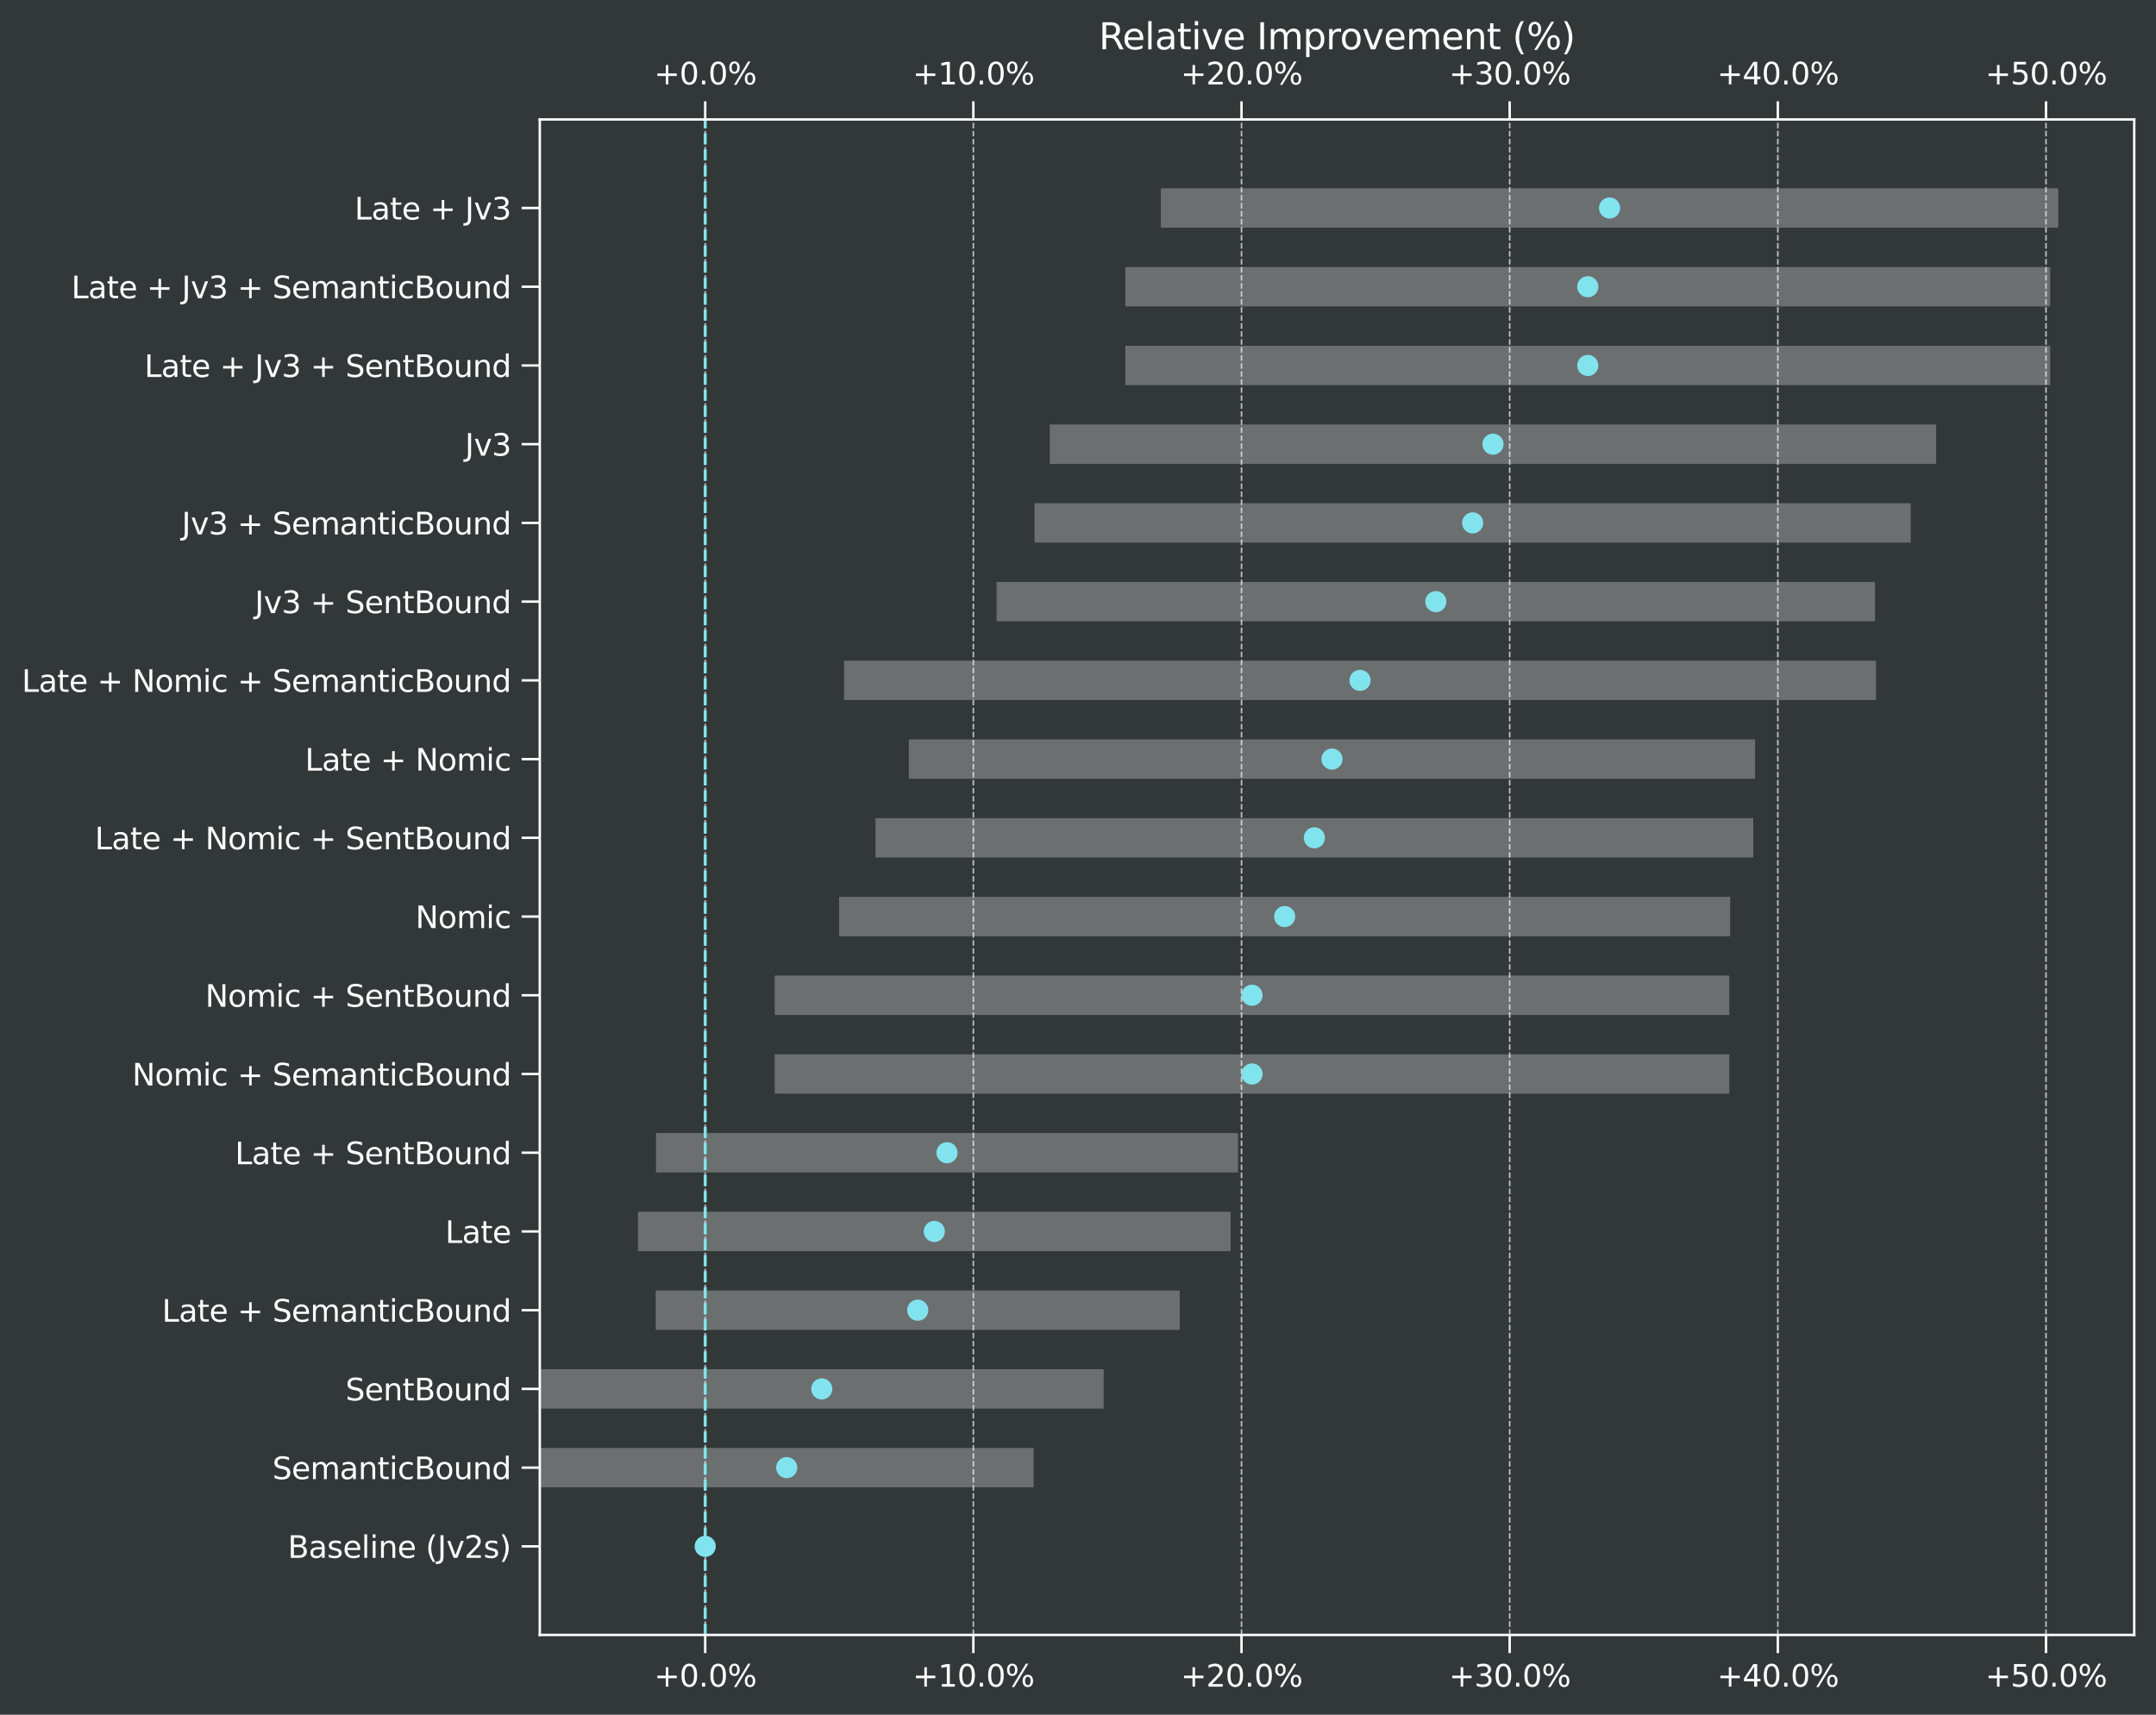
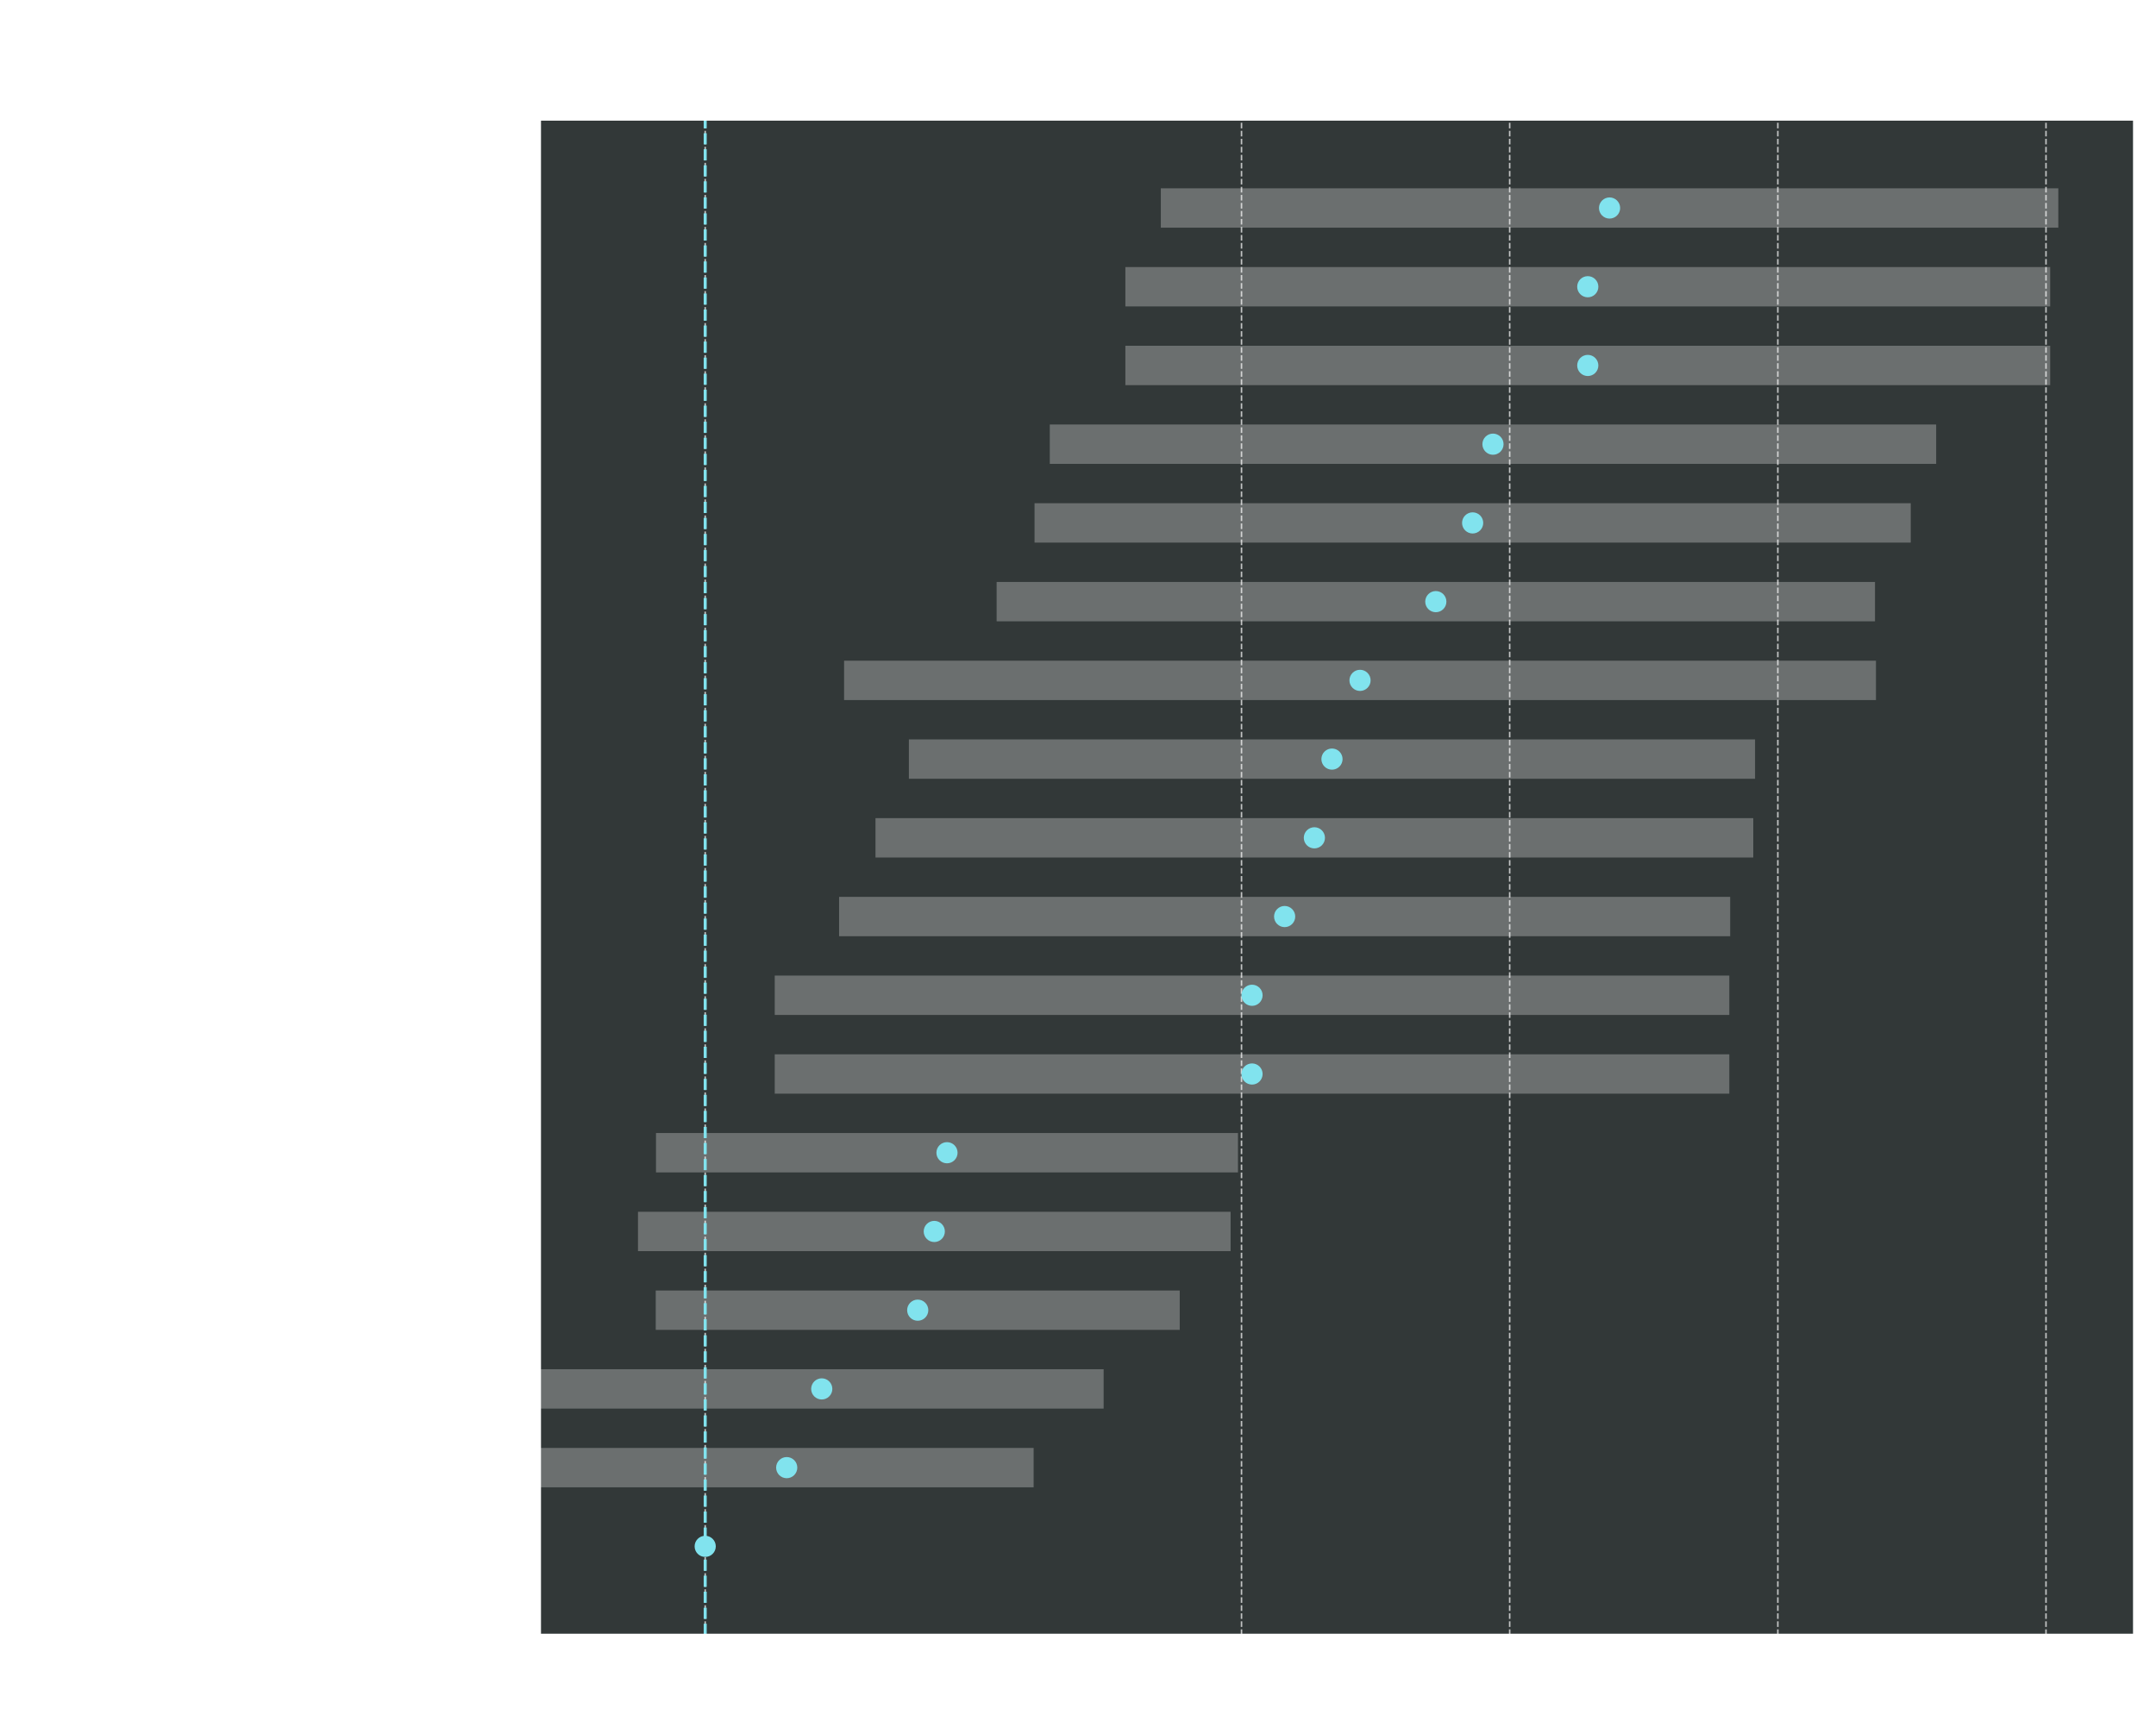
<svg xmlns="http://www.w3.org/2000/svg" xmlns:xlink="http://www.w3.org/1999/xlink" width="712.84pt" height="567.034pt" viewBox="0 0 712.84 567.034" version="1.1">
  <defs>
    <style type="text/css">*{stroke-linejoin: round; stroke-linecap: butt}</style>
  </defs>
  <g id="figure_1">
    <g id="patch_1">
-       <path d="M 0 567.034  L 712.84 567.034  L 712.84 0  L 0 0  z " style="fill: #323838" />
-     </g>
+       </g>
    <g id="axes_1">
      <g id="patch_2">
        <path d="M 178.47 540.656  L 705.64 540.656  L 705.64 39.496  L 178.47 39.496  z " style="fill: #323838" />
      </g>
      <g id="patch_3">
        <path d="M 233.16 517.876  L 233.16 517.876  L 233.16 504.859  L 233.16 504.859  z " clip-path="url(#pd49caec60b)" style="fill: #929595; opacity: 0.6" />
      </g>
      <g id="patch_4">
        <path d="M 178.47 491.842  L 341.751 491.842  L 341.751 478.825  L 178.47 478.825  z " clip-path="url(#pd49caec60b)" style="fill: #929595; opacity: 0.6" />
      </g>
      <g id="patch_5">
        <path d="M 178.495 465.808  L 364.896 465.808  L 364.896 452.791  L 178.495 452.791  z " clip-path="url(#pd49caec60b)" style="fill: #929595; opacity: 0.6" />
      </g>
      <g id="patch_6">
        <path d="M 216.808 439.773  L 390.052 439.773  L 390.052 426.756  L 216.808 426.756  z " clip-path="url(#pd49caec60b)" style="fill: #929595; opacity: 0.6" />
      </g>
      <g id="patch_7">
        <path d="M 210.936 413.739  L 406.868 413.739  L 406.868 400.722  L 210.936 400.722  z " clip-path="url(#pd49caec60b)" style="fill: #929595; opacity: 0.6" />
      </g>
      <g id="patch_8">
        <path d="M 216.893 387.705  L 409.313 387.705  L 409.313 374.688  L 216.893 374.688  z " clip-path="url(#pd49caec60b)" style="fill: #929595; opacity: 0.6" />
      </g>
      <g id="patch_9">
        <path d="M 256.151 361.671  L 571.764 361.671  L 571.764 348.653  L 256.151 348.653  z " clip-path="url(#pd49caec60b)" style="fill: #929595; opacity: 0.6" />
      </g>
      <g id="patch_10">
        <path d="M 256.151 335.636  L 571.764 335.636  L 571.764 322.619  L 256.151 322.619  z " clip-path="url(#pd49caec60b)" style="fill: #929595; opacity: 0.6" />
      </g>
      <g id="patch_11">
        <path d="M 277.435 309.602  L 572.05 309.602  L 572.05 296.585  L 277.435 296.585  z " clip-path="url(#pd49caec60b)" style="fill: #929595; opacity: 0.6" />
      </g>
      <g id="patch_12">
        <path d="M 289.462 283.568  L 579.687 283.568  L 579.687 270.551  L 289.462 270.551  z " clip-path="url(#pd49caec60b)" style="fill: #929595; opacity: 0.6" />
      </g>
      <g id="patch_13">
        <path d="M 300.509 257.533  L 580.276 257.533  L 580.276 244.516  L 300.509 244.516  z " clip-path="url(#pd49caec60b)" style="fill: #929595; opacity: 0.6" />
      </g>
      <g id="patch_14">
        <path d="M 279.082 231.499  L 620.25 231.499  L 620.25 218.482  L 279.082 218.482  z " clip-path="url(#pd49caec60b)" style="fill: #929595; opacity: 0.6" />
      </g>
      <g id="patch_15">
        <path d="M 329.516 205.465  L 619.934 205.465  L 619.934 192.448  L 329.516 192.448  z " clip-path="url(#pd49caec60b)" style="fill: #929595; opacity: 0.6" />
      </g>
      <g id="patch_16">
        <path d="M 342.052 179.431  L 631.753 179.431  L 631.753 166.413  L 342.052 166.413  z " clip-path="url(#pd49caec60b)" style="fill: #929595; opacity: 0.6" />
      </g>
      <g id="patch_17">
        <path d="M 347.092 153.396  L 640.156 153.396  L 640.156 140.379  L 347.092 140.379  z " clip-path="url(#pd49caec60b)" style="fill: #929595; opacity: 0.6" />
      </g>
      <g id="patch_18">
        <path d="M 372.08 127.362  L 677.857 127.362  L 677.857 114.345  L 372.08 114.345  z " clip-path="url(#pd49caec60b)" style="fill: #929595; opacity: 0.6" />
      </g>
      <g id="patch_19">
        <path d="M 372.08 101.328  L 677.857 101.328  L 677.857 88.311  L 372.08 88.311  z " clip-path="url(#pd49caec60b)" style="fill: #929595; opacity: 0.6" />
      </g>
      <g id="patch_20">
        <path d="M 383.803 75.293  L 680.537 75.293  L 680.537 62.276  L 383.803 62.276  z " clip-path="url(#pd49caec60b)" style="fill: #929595; opacity: 0.6" />
      </g>
      <g id="matplotlib.axis_1">
        <g id="xtick_1">
          <g id="line2d_1">
            <path d="M 233.16 540.656  L 233.16 39.496  " clip-path="url(#pd49caec60b)" style="fill: none; stroke-dasharray: 1.85,0.8; stroke-dashoffset: 0; stroke: #ffffff; stroke-opacity: 0.7; stroke-width: 0.5" />
          </g>
          <g id="line2d_2">
            <defs>
              <path id="me5535980c8" d="M 0 0  L 0 6  " style="stroke: #ffffff; stroke-width: 0.8" />
            </defs>
            <g>
              <use xlink:href="#me5535980c8" x="233.16" y="540.656" style="fill: #ffffff; stroke: #ffffff; stroke-width: 0.8" />
            </g>
          </g>
          <g id="line2d_3">
            <defs>
              <path id="m19ddff3cd5" d="M 0 0  L 0 -6  " style="stroke: #ffffff; stroke-width: 0.8" />
            </defs>
            <g>
              <use xlink:href="#m19ddff3cd5" x="233.16" y="39.496" style="fill: #ffffff; stroke: #ffffff; stroke-width: 0.8" />
            </g>
          </g>
          <g id="text_1">
            <g style="fill: #ffffff" transform="translate(216.268 557.755) scale(0.1 -0.1)">
              <defs>
                <path id="DejaVuSans-2b" d="M 2944 4013  L 2944 2272  L 4684 2272  L 4684 1741  L 2944 1741  L 2944 0  L 2419 0  L 2419 1741  L 678 1741  L 678 2272  L 2419 2272  L 2419 4013  L 2944 4013  z " transform="scale(0.016)" />
                <path id="DejaVuSans-30" d="M 2034 4250  Q 1547 4250 1301 3770  Q 1056 3291 1056 2328  Q 1056 1369 1301 889  Q 1547 409 2034 409  Q 2525 409 2770 889  Q 3016 1369 3016 2328  Q 3016 3291 2770 3770  Q 2525 4250 2034 4250  z M 2034 4750  Q 2819 4750 3233 4129  Q 3647 3509 3647 2328  Q 3647 1150 3233 529  Q 2819 -91 2034 -91  Q 1250 -91 836 529  Q 422 1150 422 2328  Q 422 3509 836 4129  Q 1250 4750 2034 4750  z " transform="scale(0.016)" />
                <path id="DejaVuSans-2e" d="M 684 794  L 1344 794  L 1344 0  L 684 0  L 684 794  z " transform="scale(0.016)" />
                <path id="DejaVuSans-25" d="M 4653 2053  Q 4381 2053 4226 1822  Q 4072 1591 4072 1178  Q 4072 772 4226 539  Q 4381 306 4653 306  Q 4919 306 5073 539  Q 5228 772 5228 1178  Q 5228 1588 5073 1820  Q 4919 2053 4653 2053  z M 4653 2450  Q 5147 2450 5437 2106  Q 5728 1763 5728 1178  Q 5728 594 5436 251  Q 5144 -91 4653 -91  Q 4153 -91 3862 251  Q 3572 594 3572 1178  Q 3572 1766 3864 2108  Q 4156 2450 4653 2450  z M 1428 4353  Q 1159 4353 1004 4120  Q 850 3888 850 3481  Q 850 3069 1003 2837  Q 1156 2606 1428 2606  Q 1700 2606 1854 2837  Q 2009 3069 2009 3481  Q 2009 3884 1853 4118  Q 1697 4353 1428 4353  z M 4250 4750  L 4750 4750  L 1831 -91  L 1331 -91  L 4250 4750  z M 1428 4750  Q 1922 4750 2215 4408  Q 2509 4066 2509 3481  Q 2509 2891 2217 2550  Q 1925 2209 1428 2209  Q 931 2209 642 2551  Q 353 2894 353 3481  Q 353 4063 643 4406  Q 934 4750 1428 4750  z " transform="scale(0.016)" />
              </defs>
              <use xlink:href="#DejaVuSans-2b" />
              <use xlink:href="#DejaVuSans-30" x="83.789" />
              <use xlink:href="#DejaVuSans-2e" x="147.412" />
              <use xlink:href="#DejaVuSans-30" x="179.199" />
              <use xlink:href="#DejaVuSans-25" x="242.822" />
            </g>
          </g>
          <g id="text_2">
            <g style="fill: #ffffff" transform="translate(216.268 27.917) scale(0.1 -0.1)">
              <use xlink:href="#DejaVuSans-2b" />
              <use xlink:href="#DejaVuSans-30" x="83.789" />
              <use xlink:href="#DejaVuSans-2e" x="147.412" />
              <use xlink:href="#DejaVuSans-30" x="179.199" />
              <use xlink:href="#DejaVuSans-25" x="242.822" />
            </g>
          </g>
        </g>
        <g id="xtick_2">
          <g id="line2d_4">
-             <path d="M 321.822 540.656  L 321.822 39.496  " clip-path="url(#pd49caec60b)" style="fill: none; stroke-dasharray: 1.85,0.8; stroke-dashoffset: 0; stroke: #ffffff; stroke-opacity: 0.7; stroke-width: 0.5" />
-           </g>
+             </g>
          <g id="line2d_5">
            <g>
              <use xlink:href="#me5535980c8" x="321.822" y="540.656" style="fill: #ffffff; stroke: #ffffff; stroke-width: 0.8" />
            </g>
          </g>
          <g id="line2d_6">
            <g>
              <use xlink:href="#m19ddff3cd5" x="321.822" y="39.496" style="fill: #ffffff; stroke: #ffffff; stroke-width: 0.8" />
            </g>
          </g>
          <g id="text_3">
            <g style="fill: #ffffff" transform="translate(301.749 557.755) scale(0.1 -0.1)">
              <defs>
                <path id="DejaVuSans-31" d="M 794 531  L 1825 531  L 1825 4091  L 703 3866  L 703 4441  L 1819 4666  L 2450 4666  L 2450 531  L 3481 531  L 3481 0  L 794 0  L 794 531  z " transform="scale(0.016)" />
              </defs>
              <use xlink:href="#DejaVuSans-2b" />
              <use xlink:href="#DejaVuSans-31" x="83.789" />
              <use xlink:href="#DejaVuSans-30" x="147.412" />
              <use xlink:href="#DejaVuSans-2e" x="211.035" />
              <use xlink:href="#DejaVuSans-30" x="242.822" />
              <use xlink:href="#DejaVuSans-25" x="306.445" />
            </g>
          </g>
          <g id="text_4">
            <g style="fill: #ffffff" transform="translate(301.749 27.917) scale(0.1 -0.1)">
              <use xlink:href="#DejaVuSans-2b" />
              <use xlink:href="#DejaVuSans-31" x="83.789" />
              <use xlink:href="#DejaVuSans-30" x="147.412" />
              <use xlink:href="#DejaVuSans-2e" x="211.035" />
              <use xlink:href="#DejaVuSans-30" x="242.822" />
              <use xlink:href="#DejaVuSans-25" x="306.445" />
            </g>
          </g>
        </g>
        <g id="xtick_3">
          <g id="line2d_7">
            <path d="M 410.484 540.656  L 410.484 39.496  " clip-path="url(#pd49caec60b)" style="fill: none; stroke-dasharray: 1.85,0.8; stroke-dashoffset: 0; stroke: #ffffff; stroke-opacity: 0.7; stroke-width: 0.5" />
          </g>
          <g id="line2d_8">
            <g>
              <use xlink:href="#me5535980c8" x="410.484" y="540.656" style="fill: #ffffff; stroke: #ffffff; stroke-width: 0.8" />
            </g>
          </g>
          <g id="line2d_9">
            <g>
              <use xlink:href="#m19ddff3cd5" x="410.484" y="39.496" style="fill: #ffffff; stroke: #ffffff; stroke-width: 0.8" />
            </g>
          </g>
          <g id="text_5">
            <g style="fill: #ffffff" transform="translate(390.411 557.755) scale(0.1 -0.1)">
              <defs>
                <path id="DejaVuSans-32" d="M 1228 531  L 3431 531  L 3431 0  L 469 0  L 469 531  Q 828 903 1448 1529  Q 2069 2156 2228 2338  Q 2531 2678 2651 2914  Q 2772 3150 2772 3378  Q 2772 3750 2511 3984  Q 2250 4219 1831 4219  Q 1534 4219 1204 4116  Q 875 4013 500 3803  L 500 4441  Q 881 4594 1212 4672  Q 1544 4750 1819 4750  Q 2544 4750 2975 4387  Q 3406 4025 3406 3419  Q 3406 3131 3298 2873  Q 3191 2616 2906 2266  Q 2828 2175 2409 1742  Q 1991 1309 1228 531  z " transform="scale(0.016)" />
              </defs>
              <use xlink:href="#DejaVuSans-2b" />
              <use xlink:href="#DejaVuSans-32" x="83.789" />
              <use xlink:href="#DejaVuSans-30" x="147.412" />
              <use xlink:href="#DejaVuSans-2e" x="211.035" />
              <use xlink:href="#DejaVuSans-30" x="242.822" />
              <use xlink:href="#DejaVuSans-25" x="306.445" />
            </g>
          </g>
          <g id="text_6">
            <g style="fill: #ffffff" transform="translate(390.411 27.917) scale(0.1 -0.1)">
              <use xlink:href="#DejaVuSans-2b" />
              <use xlink:href="#DejaVuSans-32" x="83.789" />
              <use xlink:href="#DejaVuSans-30" x="147.412" />
              <use xlink:href="#DejaVuSans-2e" x="211.035" />
              <use xlink:href="#DejaVuSans-30" x="242.822" />
              <use xlink:href="#DejaVuSans-25" x="306.445" />
            </g>
          </g>
        </g>
        <g id="xtick_4">
          <g id="line2d_10">
            <path d="M 499.147 540.656  L 499.147 39.496  " clip-path="url(#pd49caec60b)" style="fill: none; stroke-dasharray: 1.85,0.8; stroke-dashoffset: 0; stroke: #ffffff; stroke-opacity: 0.7; stroke-width: 0.5" />
          </g>
          <g id="line2d_11">
            <g>
              <use xlink:href="#me5535980c8" x="499.147" y="540.656" style="fill: #ffffff; stroke: #ffffff; stroke-width: 0.8" />
            </g>
          </g>
          <g id="line2d_12">
            <g>
              <use xlink:href="#m19ddff3cd5" x="499.147" y="39.496" style="fill: #ffffff; stroke: #ffffff; stroke-width: 0.8" />
            </g>
          </g>
          <g id="text_7">
            <g style="fill: #ffffff" transform="translate(479.073 557.755) scale(0.1 -0.1)">
              <defs>
                <path id="DejaVuSans-33" d="M 2597 2516  Q 3050 2419 3304 2112  Q 3559 1806 3559 1356  Q 3559 666 3084 287  Q 2609 -91 1734 -91  Q 1441 -91 1130 -33  Q 819 25 488 141  L 488 750  Q 750 597 1062 519  Q 1375 441 1716 441  Q 2309 441 2620 675  Q 2931 909 2931 1356  Q 2931 1769 2642 2001  Q 2353 2234 1838 2234  L 1294 2234  L 1294 2753  L 1863 2753  Q 2328 2753 2575 2939  Q 2822 3125 2822 3475  Q 2822 3834 2567 4026  Q 2313 4219 1838 4219  Q 1578 4219 1281 4162  Q 984 4106 628 3988  L 628 4550  Q 988 4650 1302 4700  Q 1616 4750 1894 4750  Q 2613 4750 3031 4423  Q 3450 4097 3450 3541  Q 3450 3153 3228 2886  Q 3006 2619 2597 2516  z " transform="scale(0.016)" />
              </defs>
              <use xlink:href="#DejaVuSans-2b" />
              <use xlink:href="#DejaVuSans-33" x="83.789" />
              <use xlink:href="#DejaVuSans-30" x="147.412" />
              <use xlink:href="#DejaVuSans-2e" x="211.035" />
              <use xlink:href="#DejaVuSans-30" x="242.822" />
              <use xlink:href="#DejaVuSans-25" x="306.445" />
            </g>
          </g>
          <g id="text_8">
            <g style="fill: #ffffff" transform="translate(479.073 27.917) scale(0.1 -0.1)">
              <use xlink:href="#DejaVuSans-2b" />
              <use xlink:href="#DejaVuSans-33" x="83.789" />
              <use xlink:href="#DejaVuSans-30" x="147.412" />
              <use xlink:href="#DejaVuSans-2e" x="211.035" />
              <use xlink:href="#DejaVuSans-30" x="242.822" />
              <use xlink:href="#DejaVuSans-25" x="306.445" />
            </g>
          </g>
        </g>
        <g id="xtick_5">
          <g id="line2d_13">
            <path d="M 587.809 540.656  L 587.809 39.496  " clip-path="url(#pd49caec60b)" style="fill: none; stroke-dasharray: 1.85,0.8; stroke-dashoffset: 0; stroke: #ffffff; stroke-opacity: 0.7; stroke-width: 0.5" />
          </g>
          <g id="line2d_14">
            <g>
              <use xlink:href="#me5535980c8" x="587.809" y="540.656" style="fill: #ffffff; stroke: #ffffff; stroke-width: 0.8" />
            </g>
          </g>
          <g id="line2d_15">
            <g>
              <use xlink:href="#m19ddff3cd5" x="587.809" y="39.496" style="fill: #ffffff; stroke: #ffffff; stroke-width: 0.8" />
            </g>
          </g>
          <g id="text_9">
            <g style="fill: #ffffff" transform="translate(567.736 557.755) scale(0.1 -0.1)">
              <defs>
                <path id="DejaVuSans-34" d="M 2419 4116  L 825 1625  L 2419 1625  L 2419 4116  z M 2253 4666  L 3047 4666  L 3047 1625  L 3713 1625  L 3713 1100  L 3047 1100  L 3047 0  L 2419 0  L 2419 1100  L 313 1100  L 313 1709  L 2253 4666  z " transform="scale(0.016)" />
              </defs>
              <use xlink:href="#DejaVuSans-2b" />
              <use xlink:href="#DejaVuSans-34" x="83.789" />
              <use xlink:href="#DejaVuSans-30" x="147.412" />
              <use xlink:href="#DejaVuSans-2e" x="211.035" />
              <use xlink:href="#DejaVuSans-30" x="242.822" />
              <use xlink:href="#DejaVuSans-25" x="306.445" />
            </g>
          </g>
          <g id="text_10">
            <g style="fill: #ffffff" transform="translate(567.736 27.917) scale(0.1 -0.1)">
              <use xlink:href="#DejaVuSans-2b" />
              <use xlink:href="#DejaVuSans-34" x="83.789" />
              <use xlink:href="#DejaVuSans-30" x="147.412" />
              <use xlink:href="#DejaVuSans-2e" x="211.035" />
              <use xlink:href="#DejaVuSans-30" x="242.822" />
              <use xlink:href="#DejaVuSans-25" x="306.445" />
            </g>
          </g>
        </g>
        <g id="xtick_6">
          <g id="line2d_16">
            <path d="M 676.471 540.656  L 676.471 39.496  " clip-path="url(#pd49caec60b)" style="fill: none; stroke-dasharray: 1.85,0.8; stroke-dashoffset: 0; stroke: #ffffff; stroke-opacity: 0.7; stroke-width: 0.5" />
          </g>
          <g id="line2d_17">
            <g>
              <use xlink:href="#me5535980c8" x="676.471" y="540.656" style="fill: #ffffff; stroke: #ffffff; stroke-width: 0.8" />
            </g>
          </g>
          <g id="line2d_18">
            <g>
              <use xlink:href="#m19ddff3cd5" x="676.471" y="39.496" style="fill: #ffffff; stroke: #ffffff; stroke-width: 0.8" />
            </g>
          </g>
          <g id="text_11">
            <g style="fill: #ffffff" transform="translate(656.398 557.755) scale(0.1 -0.1)">
              <defs>
                <path id="DejaVuSans-35" d="M 691 4666  L 3169 4666  L 3169 4134  L 1269 4134  L 1269 2991  Q 1406 3038 1543 3061  Q 1681 3084 1819 3084  Q 2600 3084 3056 2656  Q 3513 2228 3513 1497  Q 3513 744 3044 326  Q 2575 -91 1722 -91  Q 1428 -91 1123 -41  Q 819 9 494 109  L 494 744  Q 775 591 1075 516  Q 1375 441 1709 441  Q 2250 441 2565 725  Q 2881 1009 2881 1497  Q 2881 1984 2565 2268  Q 2250 2553 1709 2553  Q 1456 2553 1204 2497  Q 953 2441 691 2322  L 691 4666  z " transform="scale(0.016)" />
              </defs>
              <use xlink:href="#DejaVuSans-2b" />
              <use xlink:href="#DejaVuSans-35" x="83.789" />
              <use xlink:href="#DejaVuSans-30" x="147.412" />
              <use xlink:href="#DejaVuSans-2e" x="211.035" />
              <use xlink:href="#DejaVuSans-30" x="242.822" />
              <use xlink:href="#DejaVuSans-25" x="306.445" />
            </g>
          </g>
          <g id="text_12">
            <g style="fill: #ffffff" transform="translate(656.398 27.917) scale(0.1 -0.1)">
              <use xlink:href="#DejaVuSans-2b" />
              <use xlink:href="#DejaVuSans-35" x="83.789" />
              <use xlink:href="#DejaVuSans-30" x="147.412" />
              <use xlink:href="#DejaVuSans-2e" x="211.035" />
              <use xlink:href="#DejaVuSans-30" x="242.822" />
              <use xlink:href="#DejaVuSans-25" x="306.445" />
            </g>
          </g>
        </g>
        <g id="text_13">
          <g style="fill: #ffffff" transform="translate(363.302 16.318) scale(0.12 -0.12)">
            <defs>
              <path id="DejaVuSans-52" d="M 2841 2188  Q 3044 2119 3236 1894  Q 3428 1669 3622 1275  L 4263 0  L 3584 0  L 2988 1197  Q 2756 1666 2539 1819  Q 2322 1972 1947 1972  L 1259 1972  L 1259 0  L 628 0  L 628 4666  L 2053 4666  Q 2853 4666 3247 4331  Q 3641 3997 3641 3322  Q 3641 2881 3436 2590  Q 3231 2300 2841 2188  z M 1259 4147  L 1259 2491  L 2053 2491  Q 2509 2491 2742 2702  Q 2975 2913 2975 3322  Q 2975 3731 2742 3939  Q 2509 4147 2053 4147  L 1259 4147  z " transform="scale(0.016)" />
              <path id="DejaVuSans-65" d="M 3597 1894  L 3597 1613  L 953 1613  Q 991 1019 1311 708  Q 1631 397 2203 397  Q 2534 397 2845 478  Q 3156 559 3463 722  L 3463 178  Q 3153 47 2828 -22  Q 2503 -91 2169 -91  Q 1331 -91 842 396  Q 353 884 353 1716  Q 353 2575 817 3079  Q 1281 3584 2069 3584  Q 2775 3584 3186 3129  Q 3597 2675 3597 1894  z M 3022 2063  Q 3016 2534 2758 2815  Q 2500 3097 2075 3097  Q 1594 3097 1305 2825  Q 1016 2553 972 2059  L 3022 2063  z " transform="scale(0.016)" />
              <path id="DejaVuSans-6c" d="M 603 4863  L 1178 4863  L 1178 0  L 603 0  L 603 4863  z " transform="scale(0.016)" />
              <path id="DejaVuSans-61" d="M 2194 1759  Q 1497 1759 1228 1600  Q 959 1441 959 1056  Q 959 750 1161 570  Q 1363 391 1709 391  Q 2188 391 2477 730  Q 2766 1069 2766 1631  L 2766 1759  L 2194 1759  z M 3341 1997  L 3341 0  L 2766 0  L 2766 531  Q 2569 213 2275 61  Q 1981 -91 1556 -91  Q 1019 -91 701 211  Q 384 513 384 1019  Q 384 1609 779 1909  Q 1175 2209 1959 2209  L 2766 2209  L 2766 2266  Q 2766 2663 2505 2880  Q 2244 3097 1772 3097  Q 1472 3097 1187 3025  Q 903 2953 641 2809  L 641 3341  Q 956 3463 1253 3523  Q 1550 3584 1831 3584  Q 2591 3584 2966 3190  Q 3341 2797 3341 1997  z " transform="scale(0.016)" />
              <path id="DejaVuSans-74" d="M 1172 4494  L 1172 3500  L 2356 3500  L 2356 3053  L 1172 3053  L 1172 1153  Q 1172 725 1289 603  Q 1406 481 1766 481  L 2356 481  L 2356 0  L 1766 0  Q 1100 0 847 248  Q 594 497 594 1153  L 594 3053  L 172 3053  L 172 3500  L 594 3500  L 594 4494  L 1172 4494  z " transform="scale(0.016)" />
              <path id="DejaVuSans-69" d="M 603 3500  L 1178 3500  L 1178 0  L 603 0  L 603 3500  z M 603 4863  L 1178 4863  L 1178 4134  L 603 4134  L 603 4863  z " transform="scale(0.016)" />
              <path id="DejaVuSans-76" d="M 191 3500  L 800 3500  L 1894 563  L 2988 3500  L 3597 3500  L 2284 0  L 1503 0  L 191 3500  z " transform="scale(0.016)" />
              <path id="DejaVuSans-20" transform="scale(0.016)" />
              <path id="DejaVuSans-49" d="M 628 4666  L 1259 4666  L 1259 0  L 628 0  L 628 4666  z " transform="scale(0.016)" />
              <path id="DejaVuSans-6d" d="M 3328 2828  Q 3544 3216 3844 3400  Q 4144 3584 4550 3584  Q 5097 3584 5394 3201  Q 5691 2819 5691 2113  L 5691 0  L 5113 0  L 5113 2094  Q 5113 2597 4934 2840  Q 4756 3084 4391 3084  Q 3944 3084 3684 2787  Q 3425 2491 3425 1978  L 3425 0  L 2847 0  L 2847 2094  Q 2847 2600 2669 2842  Q 2491 3084 2119 3084  Q 1678 3084 1418 2786  Q 1159 2488 1159 1978  L 1159 0  L 581 0  L 581 3500  L 1159 3500  L 1159 2956  Q 1356 3278 1631 3431  Q 1906 3584 2284 3584  Q 2666 3584 2933 3390  Q 3200 3197 3328 2828  z " transform="scale(0.016)" />
              <path id="DejaVuSans-70" d="M 1159 525  L 1159 -1331  L 581 -1331  L 581 3500  L 1159 3500  L 1159 2969  Q 1341 3281 1617 3432  Q 1894 3584 2278 3584  Q 2916 3584 3314 3078  Q 3713 2572 3713 1747  Q 3713 922 3314 415  Q 2916 -91 2278 -91  Q 1894 -91 1617 61  Q 1341 213 1159 525  z M 3116 1747  Q 3116 2381 2855 2742  Q 2594 3103 2138 3103  Q 1681 3103 1420 2742  Q 1159 2381 1159 1747  Q 1159 1113 1420 752  Q 1681 391 2138 391  Q 2594 391 2855 752  Q 3116 1113 3116 1747  z " transform="scale(0.016)" />
              <path id="DejaVuSans-72" d="M 2631 2963  Q 2534 3019 2420 3045  Q 2306 3072 2169 3072  Q 1681 3072 1420 2755  Q 1159 2438 1159 1844  L 1159 0  L 581 0  L 581 3500  L 1159 3500  L 1159 2956  Q 1341 3275 1631 3429  Q 1922 3584 2338 3584  Q 2397 3584 2469 3576  Q 2541 3569 2628 3553  L 2631 2963  z " transform="scale(0.016)" />
              <path id="DejaVuSans-6f" d="M 1959 3097  Q 1497 3097 1228 2736  Q 959 2375 959 1747  Q 959 1119 1226 758  Q 1494 397 1959 397  Q 2419 397 2687 759  Q 2956 1122 2956 1747  Q 2956 2369 2687 2733  Q 2419 3097 1959 3097  z M 1959 3584  Q 2709 3584 3137 3096  Q 3566 2609 3566 1747  Q 3566 888 3137 398  Q 2709 -91 1959 -91  Q 1206 -91 779 398  Q 353 888 353 1747  Q 353 2609 779 3096  Q 1206 3584 1959 3584  z " transform="scale(0.016)" />
              <path id="DejaVuSans-6e" d="M 3513 2113  L 3513 0  L 2938 0  L 2938 2094  Q 2938 2591 2744 2837  Q 2550 3084 2163 3084  Q 1697 3084 1428 2787  Q 1159 2491 1159 1978  L 1159 0  L 581 0  L 581 3500  L 1159 3500  L 1159 2956  Q 1366 3272 1645 3428  Q 1925 3584 2291 3584  Q 2894 3584 3203 3211  Q 3513 2838 3513 2113  z " transform="scale(0.016)" />
              <path id="DejaVuSans-28" d="M 1984 4856  Q 1566 4138 1362 3434  Q 1159 2731 1159 2009  Q 1159 1288 1364 580  Q 1569 -128 1984 -844  L 1484 -844  Q 1016 -109 783 600  Q 550 1309 550 2009  Q 550 2706 781 3412  Q 1013 4119 1484 4856  L 1984 4856  z " transform="scale(0.016)" />
              <path id="DejaVuSans-29" d="M 513 4856  L 1013 4856  Q 1481 4119 1714 3412  Q 1947 2706 1947 2009  Q 1947 1309 1714 600  Q 1481 -109 1013 -844  L 513 -844  Q 928 -128 1133 580  Q 1338 1288 1338 2009  Q 1338 2731 1133 3434  Q 928 4138 513 4856  z " transform="scale(0.016)" />
            </defs>
            <use xlink:href="#DejaVuSans-52" />
            <use xlink:href="#DejaVuSans-65" x="64.982" />
            <use xlink:href="#DejaVuSans-6c" x="126.506" />
            <use xlink:href="#DejaVuSans-61" x="154.289" />
            <use xlink:href="#DejaVuSans-74" x="215.568" />
            <use xlink:href="#DejaVuSans-69" x="254.777" />
            <use xlink:href="#DejaVuSans-76" x="282.561" />
            <use xlink:href="#DejaVuSans-65" x="341.74" />
            <use xlink:href="#DejaVuSans-20" x="403.264" />
            <use xlink:href="#DejaVuSans-49" x="435.051" />
            <use xlink:href="#DejaVuSans-6d" x="464.543" />
            <use xlink:href="#DejaVuSans-70" x="561.955" />
            <use xlink:href="#DejaVuSans-72" x="625.432" />
            <use xlink:href="#DejaVuSans-6f" x="664.295" />
            <use xlink:href="#DejaVuSans-76" x="725.477" />
            <use xlink:href="#DejaVuSans-65" x="784.656" />
            <use xlink:href="#DejaVuSans-6d" x="846.18" />
            <use xlink:href="#DejaVuSans-65" x="943.592" />
            <use xlink:href="#DejaVuSans-6e" x="1005.115" />
            <use xlink:href="#DejaVuSans-74" x="1068.494" />
            <use xlink:href="#DejaVuSans-20" x="1107.703" />
            <use xlink:href="#DejaVuSans-28" x="1139.49" />
            <use xlink:href="#DejaVuSans-25" x="1178.504" />
            <use xlink:href="#DejaVuSans-29" x="1273.523" />
          </g>
        </g>
      </g>
      <g id="matplotlib.axis_2">
        <g id="ytick_1">
          <g id="line2d_19">
            <defs>
              <path id="mb97b150d4b" d="M 0 0  L -6 0  " style="stroke: #ffffff; stroke-width: 0.8" />
            </defs>
            <g>
              <use xlink:href="#mb97b150d4b" x="178.47" y="511.368" style="fill: #ffffff; stroke: #ffffff; stroke-width: 0.8" />
            </g>
          </g>
          <g id="text_14">
            <g style="fill: #ffffff" transform="translate(95.15 515.167) scale(0.1 -0.1)">
              <defs>
                <path id="DejaVuSans-42" d="M 1259 2228  L 1259 519  L 2272 519  Q 2781 519 3026 730  Q 3272 941 3272 1375  Q 3272 1813 3026 2020  Q 2781 2228 2272 2228  L 1259 2228  z M 1259 4147  L 1259 2741  L 2194 2741  Q 2656 2741 2882 2914  Q 3109 3088 3109 3444  Q 3109 3797 2882 3972  Q 2656 4147 2194 4147  L 1259 4147  z M 628 4666  L 2241 4666  Q 2963 4666 3353 4366  Q 3744 4066 3744 3513  Q 3744 3084 3544 2831  Q 3344 2578 2956 2516  Q 3422 2416 3680 2098  Q 3938 1781 3938 1306  Q 3938 681 3513 340  Q 3088 0 2303 0  L 628 0  L 628 4666  z " transform="scale(0.016)" />
                <path id="DejaVuSans-73" d="M 2834 3397  L 2834 2853  Q 2591 2978 2328 3040  Q 2066 3103 1784 3103  Q 1356 3103 1142 2972  Q 928 2841 928 2578  Q 928 2378 1081 2264  Q 1234 2150 1697 2047  L 1894 2003  Q 2506 1872 2764 1633  Q 3022 1394 3022 966  Q 3022 478 2636 193  Q 2250 -91 1575 -91  Q 1294 -91 989 -36  Q 684 19 347 128  L 347 722  Q 666 556 975 473  Q 1284 391 1588 391  Q 1994 391 2212 530  Q 2431 669 2431 922  Q 2431 1156 2273 1281  Q 2116 1406 1581 1522  L 1381 1569  Q 847 1681 609 1914  Q 372 2147 372 2553  Q 372 3047 722 3315  Q 1072 3584 1716 3584  Q 2034 3584 2315 3537  Q 2597 3491 2834 3397  z " transform="scale(0.016)" />
                <path id="DejaVuSans-4a" d="M 628 4666  L 1259 4666  L 1259 325  Q 1259 -519 939 -900  Q 619 -1281 -91 -1281  L -331 -1281  L -331 -750  L -134 -750  Q 284 -750 456 -515  Q 628 -281 628 325  L 628 4666  z " transform="scale(0.016)" />
              </defs>
              <use xlink:href="#DejaVuSans-42" />
              <use xlink:href="#DejaVuSans-61" x="68.604" />
              <use xlink:href="#DejaVuSans-73" x="129.883" />
              <use xlink:href="#DejaVuSans-65" x="181.982" />
              <use xlink:href="#DejaVuSans-6c" x="243.506" />
              <use xlink:href="#DejaVuSans-69" x="271.289" />
              <use xlink:href="#DejaVuSans-6e" x="299.072" />
              <use xlink:href="#DejaVuSans-65" x="362.451" />
              <use xlink:href="#DejaVuSans-20" x="423.975" />
              <use xlink:href="#DejaVuSans-28" x="455.762" />
              <use xlink:href="#DejaVuSans-4a" x="494.775" />
              <use xlink:href="#DejaVuSans-76" x="524.268" />
              <use xlink:href="#DejaVuSans-32" x="583.447" />
              <use xlink:href="#DejaVuSans-73" x="647.07" />
              <use xlink:href="#DejaVuSans-29" x="699.17" />
            </g>
          </g>
        </g>
        <g id="ytick_2">
          <g id="line2d_20">
            <g>
              <use xlink:href="#mb97b150d4b" x="178.47" y="485.333" style="fill: #ffffff; stroke: #ffffff; stroke-width: 0.8" />
            </g>
          </g>
          <g id="text_15">
            <g style="fill: #ffffff" transform="translate(90.062 489.133) scale(0.1 -0.1)">
              <defs>
                <path id="DejaVuSans-53" d="M 3425 4513  L 3425 3897  Q 3066 4069 2747 4153  Q 2428 4238 2131 4238  Q 1616 4238 1336 4038  Q 1056 3838 1056 3469  Q 1056 3159 1242 3001  Q 1428 2844 1947 2747  L 2328 2669  Q 3034 2534 3370 2195  Q 3706 1856 3706 1288  Q 3706 609 3251 259  Q 2797 -91 1919 -91  Q 1588 -91 1214 -16  Q 841 59 441 206  L 441 856  Q 825 641 1194 531  Q 1563 422 1919 422  Q 2459 422 2753 634  Q 3047 847 3047 1241  Q 3047 1584 2836 1778  Q 2625 1972 2144 2069  L 1759 2144  Q 1053 2284 737 2584  Q 422 2884 422 3419  Q 422 4038 858 4394  Q 1294 4750 2059 4750  Q 2388 4750 2728 4690  Q 3069 4631 3425 4513  z " transform="scale(0.016)" />
                <path id="DejaVuSans-63" d="M 3122 3366  L 3122 2828  Q 2878 2963 2633 3030  Q 2388 3097 2138 3097  Q 1578 3097 1268 2742  Q 959 2388 959 1747  Q 959 1106 1268 751  Q 1578 397 2138 397  Q 2388 397 2633 464  Q 2878 531 3122 666  L 3122 134  Q 2881 22 2623 -34  Q 2366 -91 2075 -91  Q 1284 -91 818 406  Q 353 903 353 1747  Q 353 2603 823 3093  Q 1294 3584 2113 3584  Q 2378 3584 2631 3529  Q 2884 3475 3122 3366  z " transform="scale(0.016)" />
                <path id="DejaVuSans-75" d="M 544 1381  L 544 3500  L 1119 3500  L 1119 1403  Q 1119 906 1312 657  Q 1506 409 1894 409  Q 2359 409 2629 706  Q 2900 1003 2900 1516  L 2900 3500  L 3475 3500  L 3475 0  L 2900 0  L 2900 538  Q 2691 219 2414 64  Q 2138 -91 1772 -91  Q 1169 -91 856 284  Q 544 659 544 1381  z M 1991 3584  L 1991 3584  z " transform="scale(0.016)" />
                <path id="DejaVuSans-64" d="M 2906 2969  L 2906 4863  L 3481 4863  L 3481 0  L 2906 0  L 2906 525  Q 2725 213 2448 61  Q 2172 -91 1784 -91  Q 1150 -91 751 415  Q 353 922 353 1747  Q 353 2572 751 3078  Q 1150 3584 1784 3584  Q 2172 3584 2448 3432  Q 2725 3281 2906 2969  z M 947 1747  Q 947 1113 1208 752  Q 1469 391 1925 391  Q 2381 391 2643 752  Q 2906 1113 2906 1747  Q 2906 2381 2643 2742  Q 2381 3103 1925 3103  Q 1469 3103 1208 2742  Q 947 2381 947 1747  z " transform="scale(0.016)" />
              </defs>
              <use xlink:href="#DejaVuSans-53" />
              <use xlink:href="#DejaVuSans-65" x="63.477" />
              <use xlink:href="#DejaVuSans-6d" x="125" />
              <use xlink:href="#DejaVuSans-61" x="222.412" />
              <use xlink:href="#DejaVuSans-6e" x="283.691" />
              <use xlink:href="#DejaVuSans-74" x="347.07" />
              <use xlink:href="#DejaVuSans-69" x="386.279" />
              <use xlink:href="#DejaVuSans-63" x="414.062" />
              <use xlink:href="#DejaVuSans-42" x="469.043" />
              <use xlink:href="#DejaVuSans-6f" x="537.646" />
              <use xlink:href="#DejaVuSans-75" x="598.828" />
              <use xlink:href="#DejaVuSans-6e" x="662.207" />
              <use xlink:href="#DejaVuSans-64" x="725.586" />
            </g>
          </g>
        </g>
        <g id="ytick_3">
          <g id="line2d_21">
            <g>
              <use xlink:href="#mb97b150d4b" x="178.47" y="459.299" style="fill: #ffffff; stroke: #ffffff; stroke-width: 0.8" />
            </g>
          </g>
          <g id="text_16">
            <g style="fill: #ffffff" transform="translate(114.208 463.098) scale(0.1 -0.1)">
              <use xlink:href="#DejaVuSans-53" />
              <use xlink:href="#DejaVuSans-65" x="63.477" />
              <use xlink:href="#DejaVuSans-6e" x="125" />
              <use xlink:href="#DejaVuSans-74" x="188.379" />
              <use xlink:href="#DejaVuSans-42" x="227.588" />
              <use xlink:href="#DejaVuSans-6f" x="296.191" />
              <use xlink:href="#DejaVuSans-75" x="357.373" />
              <use xlink:href="#DejaVuSans-6e" x="420.752" />
              <use xlink:href="#DejaVuSans-64" x="484.131" />
            </g>
          </g>
        </g>
        <g id="ytick_4">
          <g id="line2d_22">
            <g>
              <use xlink:href="#mb97b150d4b" x="178.47" y="433.265" style="fill: #ffffff; stroke: #ffffff; stroke-width: 0.8" />
            </g>
          </g>
          <g id="text_17">
            <g style="fill: #ffffff" transform="translate(53.553 437.064) scale(0.1 -0.1)">
              <defs>
                <path id="DejaVuSans-4c" d="M 628 4666  L 1259 4666  L 1259 531  L 3531 531  L 3531 0  L 628 0  L 628 4666  z " transform="scale(0.016)" />
              </defs>
              <use xlink:href="#DejaVuSans-4c" />
              <use xlink:href="#DejaVuSans-61" x="55.713" />
              <use xlink:href="#DejaVuSans-74" x="116.992" />
              <use xlink:href="#DejaVuSans-65" x="156.201" />
              <use xlink:href="#DejaVuSans-20" x="217.725" />
              <use xlink:href="#DejaVuSans-2b" x="249.512" />
              <use xlink:href="#DejaVuSans-20" x="333.301" />
              <use xlink:href="#DejaVuSans-53" x="365.088" />
              <use xlink:href="#DejaVuSans-65" x="428.564" />
              <use xlink:href="#DejaVuSans-6d" x="490.088" />
              <use xlink:href="#DejaVuSans-61" x="587.5" />
              <use xlink:href="#DejaVuSans-6e" x="648.779" />
              <use xlink:href="#DejaVuSans-74" x="712.158" />
              <use xlink:href="#DejaVuSans-69" x="751.367" />
              <use xlink:href="#DejaVuSans-63" x="779.15" />
              <use xlink:href="#DejaVuSans-42" x="834.131" />
              <use xlink:href="#DejaVuSans-6f" x="902.734" />
              <use xlink:href="#DejaVuSans-75" x="963.916" />
              <use xlink:href="#DejaVuSans-6e" x="1027.295" />
              <use xlink:href="#DejaVuSans-64" x="1090.674" />
            </g>
          </g>
        </g>
        <g id="ytick_5">
          <g id="line2d_23">
            <g>
              <use xlink:href="#mb97b150d4b" x="178.47" y="407.231" style="fill: #ffffff; stroke: #ffffff; stroke-width: 0.8" />
            </g>
          </g>
          <g id="text_18">
            <g style="fill: #ffffff" transform="translate(147.197 411.03) scale(0.1 -0.1)">
              <use xlink:href="#DejaVuSans-4c" />
              <use xlink:href="#DejaVuSans-61" x="55.713" />
              <use xlink:href="#DejaVuSans-74" x="116.992" />
              <use xlink:href="#DejaVuSans-65" x="156.201" />
            </g>
          </g>
        </g>
        <g id="ytick_6">
          <g id="line2d_24">
            <g>
              <use xlink:href="#mb97b150d4b" x="178.47" y="381.196" style="fill: #ffffff; stroke: #ffffff; stroke-width: 0.8" />
            </g>
          </g>
          <g id="text_19">
            <g style="fill: #ffffff" transform="translate(77.698 384.995) scale(0.1 -0.1)">
              <use xlink:href="#DejaVuSans-4c" />
              <use xlink:href="#DejaVuSans-61" x="55.713" />
              <use xlink:href="#DejaVuSans-74" x="116.992" />
              <use xlink:href="#DejaVuSans-65" x="156.201" />
              <use xlink:href="#DejaVuSans-20" x="217.725" />
              <use xlink:href="#DejaVuSans-2b" x="249.512" />
              <use xlink:href="#DejaVuSans-20" x="333.301" />
              <use xlink:href="#DejaVuSans-53" x="365.088" />
              <use xlink:href="#DejaVuSans-65" x="428.564" />
              <use xlink:href="#DejaVuSans-6e" x="490.088" />
              <use xlink:href="#DejaVuSans-74" x="553.467" />
              <use xlink:href="#DejaVuSans-42" x="592.676" />
              <use xlink:href="#DejaVuSans-6f" x="661.279" />
              <use xlink:href="#DejaVuSans-75" x="722.461" />
              <use xlink:href="#DejaVuSans-6e" x="785.84" />
              <use xlink:href="#DejaVuSans-64" x="849.219" />
            </g>
          </g>
        </g>
        <g id="ytick_7">
          <g id="line2d_25">
            <g>
              <use xlink:href="#mb97b150d4b" x="178.47" y="355.162" style="fill: #ffffff; stroke: #ffffff; stroke-width: 0.8" />
            </g>
          </g>
          <g id="text_20">
            <g style="fill: #ffffff" transform="translate(43.709 358.961) scale(0.1 -0.1)">
              <defs>
                <path id="DejaVuSans-4e" d="M 628 4666  L 1478 4666  L 3547 763  L 3547 4666  L 4159 4666  L 4159 0  L 3309 0  L 1241 3903  L 1241 0  L 628 0  L 628 4666  z " transform="scale(0.016)" />
              </defs>
              <use xlink:href="#DejaVuSans-4e" />
              <use xlink:href="#DejaVuSans-6f" x="74.805" />
              <use xlink:href="#DejaVuSans-6d" x="135.986" />
              <use xlink:href="#DejaVuSans-69" x="233.398" />
              <use xlink:href="#DejaVuSans-63" x="261.182" />
              <use xlink:href="#DejaVuSans-20" x="316.162" />
              <use xlink:href="#DejaVuSans-2b" x="347.949" />
              <use xlink:href="#DejaVuSans-20" x="431.738" />
              <use xlink:href="#DejaVuSans-53" x="463.525" />
              <use xlink:href="#DejaVuSans-65" x="527.002" />
              <use xlink:href="#DejaVuSans-6d" x="588.525" />
              <use xlink:href="#DejaVuSans-61" x="685.938" />
              <use xlink:href="#DejaVuSans-6e" x="747.217" />
              <use xlink:href="#DejaVuSans-74" x="810.596" />
              <use xlink:href="#DejaVuSans-69" x="849.805" />
              <use xlink:href="#DejaVuSans-63" x="877.588" />
              <use xlink:href="#DejaVuSans-42" x="932.568" />
              <use xlink:href="#DejaVuSans-6f" x="1001.172" />
              <use xlink:href="#DejaVuSans-75" x="1062.354" />
              <use xlink:href="#DejaVuSans-6e" x="1125.732" />
              <use xlink:href="#DejaVuSans-64" x="1189.111" />
            </g>
          </g>
        </g>
        <g id="ytick_8">
          <g id="line2d_26">
            <g>
              <use xlink:href="#mb97b150d4b" x="178.47" y="329.128" style="fill: #ffffff; stroke: #ffffff; stroke-width: 0.8" />
            </g>
          </g>
          <g id="text_21">
            <g style="fill: #ffffff" transform="translate(67.855 332.927) scale(0.1 -0.1)">
              <use xlink:href="#DejaVuSans-4e" />
              <use xlink:href="#DejaVuSans-6f" x="74.805" />
              <use xlink:href="#DejaVuSans-6d" x="135.986" />
              <use xlink:href="#DejaVuSans-69" x="233.398" />
              <use xlink:href="#DejaVuSans-63" x="261.182" />
              <use xlink:href="#DejaVuSans-20" x="316.162" />
              <use xlink:href="#DejaVuSans-2b" x="347.949" />
              <use xlink:href="#DejaVuSans-20" x="431.738" />
              <use xlink:href="#DejaVuSans-53" x="463.525" />
              <use xlink:href="#DejaVuSans-65" x="527.002" />
              <use xlink:href="#DejaVuSans-6e" x="588.525" />
              <use xlink:href="#DejaVuSans-74" x="651.904" />
              <use xlink:href="#DejaVuSans-42" x="691.113" />
              <use xlink:href="#DejaVuSans-6f" x="759.717" />
              <use xlink:href="#DejaVuSans-75" x="820.898" />
              <use xlink:href="#DejaVuSans-6e" x="884.277" />
              <use xlink:href="#DejaVuSans-64" x="947.656" />
            </g>
          </g>
        </g>
        <g id="ytick_9">
          <g id="line2d_27">
            <g>
              <use xlink:href="#mb97b150d4b" x="178.47" y="303.093" style="fill: #ffffff; stroke: #ffffff; stroke-width: 0.8" />
            </g>
          </g>
          <g id="text_22">
            <g style="fill: #ffffff" transform="translate(137.353 306.893) scale(0.1 -0.1)">
              <use xlink:href="#DejaVuSans-4e" />
              <use xlink:href="#DejaVuSans-6f" x="74.805" />
              <use xlink:href="#DejaVuSans-6d" x="135.986" />
              <use xlink:href="#DejaVuSans-69" x="233.398" />
              <use xlink:href="#DejaVuSans-63" x="261.182" />
            </g>
          </g>
        </g>
        <g id="ytick_10">
          <g id="line2d_28">
            <g>
              <use xlink:href="#mb97b150d4b" x="178.47" y="277.059" style="fill: #ffffff; stroke: #ffffff; stroke-width: 0.8" />
            </g>
          </g>
          <g id="text_23">
            <g style="fill: #ffffff" transform="translate(31.345 280.858) scale(0.1 -0.1)">
              <use xlink:href="#DejaVuSans-4c" />
              <use xlink:href="#DejaVuSans-61" x="55.713" />
              <use xlink:href="#DejaVuSans-74" x="116.992" />
              <use xlink:href="#DejaVuSans-65" x="156.201" />
              <use xlink:href="#DejaVuSans-20" x="217.725" />
              <use xlink:href="#DejaVuSans-2b" x="249.512" />
              <use xlink:href="#DejaVuSans-20" x="333.301" />
              <use xlink:href="#DejaVuSans-4e" x="365.088" />
              <use xlink:href="#DejaVuSans-6f" x="439.893" />
              <use xlink:href="#DejaVuSans-6d" x="501.074" />
              <use xlink:href="#DejaVuSans-69" x="598.486" />
              <use xlink:href="#DejaVuSans-63" x="626.27" />
              <use xlink:href="#DejaVuSans-20" x="681.25" />
              <use xlink:href="#DejaVuSans-2b" x="713.037" />
              <use xlink:href="#DejaVuSans-20" x="796.826" />
              <use xlink:href="#DejaVuSans-53" x="828.613" />
              <use xlink:href="#DejaVuSans-65" x="892.09" />
              <use xlink:href="#DejaVuSans-6e" x="953.613" />
              <use xlink:href="#DejaVuSans-74" x="1016.992" />
              <use xlink:href="#DejaVuSans-42" x="1056.201" />
              <use xlink:href="#DejaVuSans-6f" x="1124.805" />
              <use xlink:href="#DejaVuSans-75" x="1185.986" />
              <use xlink:href="#DejaVuSans-6e" x="1249.365" />
              <use xlink:href="#DejaVuSans-64" x="1312.744" />
            </g>
          </g>
        </g>
        <g id="ytick_11">
          <g id="line2d_29">
            <g>
              <use xlink:href="#mb97b150d4b" x="178.47" y="251.025" style="fill: #ffffff; stroke: #ffffff; stroke-width: 0.8" />
            </g>
          </g>
          <g id="text_24">
            <g style="fill: #ffffff" transform="translate(100.844 254.824) scale(0.1 -0.1)">
              <use xlink:href="#DejaVuSans-4c" />
              <use xlink:href="#DejaVuSans-61" x="55.713" />
              <use xlink:href="#DejaVuSans-74" x="116.992" />
              <use xlink:href="#DejaVuSans-65" x="156.201" />
              <use xlink:href="#DejaVuSans-20" x="217.725" />
              <use xlink:href="#DejaVuSans-2b" x="249.512" />
              <use xlink:href="#DejaVuSans-20" x="333.301" />
              <use xlink:href="#DejaVuSans-4e" x="365.088" />
              <use xlink:href="#DejaVuSans-6f" x="439.893" />
              <use xlink:href="#DejaVuSans-6d" x="501.074" />
              <use xlink:href="#DejaVuSans-69" x="598.486" />
              <use xlink:href="#DejaVuSans-63" x="626.27" />
            </g>
          </g>
        </g>
        <g id="ytick_12">
          <g id="line2d_30">
            <g>
              <use xlink:href="#mb97b150d4b" x="178.47" y="224.991" style="fill: #ffffff; stroke: #ffffff; stroke-width: 0.8" />
            </g>
          </g>
          <g id="text_25">
            <g style="fill: #ffffff" transform="translate(7.2 228.79) scale(0.1 -0.1)">
              <use xlink:href="#DejaVuSans-4c" />
              <use xlink:href="#DejaVuSans-61" x="55.713" />
              <use xlink:href="#DejaVuSans-74" x="116.992" />
              <use xlink:href="#DejaVuSans-65" x="156.201" />
              <use xlink:href="#DejaVuSans-20" x="217.725" />
              <use xlink:href="#DejaVuSans-2b" x="249.512" />
              <use xlink:href="#DejaVuSans-20" x="333.301" />
              <use xlink:href="#DejaVuSans-4e" x="365.088" />
              <use xlink:href="#DejaVuSans-6f" x="439.893" />
              <use xlink:href="#DejaVuSans-6d" x="501.074" />
              <use xlink:href="#DejaVuSans-69" x="598.486" />
              <use xlink:href="#DejaVuSans-63" x="626.27" />
              <use xlink:href="#DejaVuSans-20" x="681.25" />
              <use xlink:href="#DejaVuSans-2b" x="713.037" />
              <use xlink:href="#DejaVuSans-20" x="796.826" />
              <use xlink:href="#DejaVuSans-53" x="828.613" />
              <use xlink:href="#DejaVuSans-65" x="892.09" />
              <use xlink:href="#DejaVuSans-6d" x="953.613" />
              <use xlink:href="#DejaVuSans-61" x="1051.025" />
              <use xlink:href="#DejaVuSans-6e" x="1112.305" />
              <use xlink:href="#DejaVuSans-74" x="1175.684" />
              <use xlink:href="#DejaVuSans-69" x="1214.893" />
              <use xlink:href="#DejaVuSans-63" x="1242.676" />
              <use xlink:href="#DejaVuSans-42" x="1297.656" />
              <use xlink:href="#DejaVuSans-6f" x="1366.26" />
              <use xlink:href="#DejaVuSans-75" x="1427.441" />
              <use xlink:href="#DejaVuSans-6e" x="1490.82" />
              <use xlink:href="#DejaVuSans-64" x="1554.199" />
            </g>
          </g>
        </g>
        <g id="ytick_13">
          <g id="line2d_31">
            <g>
              <use xlink:href="#mb97b150d4b" x="178.47" y="198.956" style="fill: #ffffff; stroke: #ffffff; stroke-width: 0.8" />
            </g>
          </g>
          <g id="text_26">
            <g style="fill: #ffffff" transform="translate(84.241 202.755) scale(0.1 -0.1)">
              <use xlink:href="#DejaVuSans-4a" />
              <use xlink:href="#DejaVuSans-76" x="29.492" />
              <use xlink:href="#DejaVuSans-33" x="88.672" />
              <use xlink:href="#DejaVuSans-20" x="152.295" />
              <use xlink:href="#DejaVuSans-2b" x="184.082" />
              <use xlink:href="#DejaVuSans-20" x="267.871" />
              <use xlink:href="#DejaVuSans-53" x="299.658" />
              <use xlink:href="#DejaVuSans-65" x="363.135" />
              <use xlink:href="#DejaVuSans-6e" x="424.658" />
              <use xlink:href="#DejaVuSans-74" x="488.037" />
              <use xlink:href="#DejaVuSans-42" x="527.246" />
              <use xlink:href="#DejaVuSans-6f" x="595.85" />
              <use xlink:href="#DejaVuSans-75" x="657.031" />
              <use xlink:href="#DejaVuSans-6e" x="720.41" />
              <use xlink:href="#DejaVuSans-64" x="783.789" />
            </g>
          </g>
        </g>
        <g id="ytick_14">
          <g id="line2d_32">
            <g>
              <use xlink:href="#mb97b150d4b" x="178.47" y="172.922" style="fill: #ffffff; stroke: #ffffff; stroke-width: 0.8" />
            </g>
          </g>
          <g id="text_27">
            <g style="fill: #ffffff" transform="translate(60.095 176.721) scale(0.1 -0.1)">
              <use xlink:href="#DejaVuSans-4a" />
              <use xlink:href="#DejaVuSans-76" x="29.492" />
              <use xlink:href="#DejaVuSans-33" x="88.672" />
              <use xlink:href="#DejaVuSans-20" x="152.295" />
              <use xlink:href="#DejaVuSans-2b" x="184.082" />
              <use xlink:href="#DejaVuSans-20" x="267.871" />
              <use xlink:href="#DejaVuSans-53" x="299.658" />
              <use xlink:href="#DejaVuSans-65" x="363.135" />
              <use xlink:href="#DejaVuSans-6d" x="424.658" />
              <use xlink:href="#DejaVuSans-61" x="522.07" />
              <use xlink:href="#DejaVuSans-6e" x="583.35" />
              <use xlink:href="#DejaVuSans-74" x="646.729" />
              <use xlink:href="#DejaVuSans-69" x="685.938" />
              <use xlink:href="#DejaVuSans-63" x="713.721" />
              <use xlink:href="#DejaVuSans-42" x="768.701" />
              <use xlink:href="#DejaVuSans-6f" x="837.305" />
              <use xlink:href="#DejaVuSans-75" x="898.486" />
              <use xlink:href="#DejaVuSans-6e" x="961.865" />
              <use xlink:href="#DejaVuSans-64" x="1025.244" />
            </g>
          </g>
        </g>
        <g id="ytick_15">
          <g id="line2d_33">
            <g>
              <use xlink:href="#mb97b150d4b" x="178.47" y="146.888" style="fill: #ffffff; stroke: #ffffff; stroke-width: 0.8" />
            </g>
          </g>
          <g id="text_28">
            <g style="fill: #ffffff" transform="translate(153.739 150.687) scale(0.1 -0.1)">
              <use xlink:href="#DejaVuSans-4a" />
              <use xlink:href="#DejaVuSans-76" x="29.492" />
              <use xlink:href="#DejaVuSans-33" x="88.672" />
            </g>
          </g>
        </g>
        <g id="ytick_16">
          <g id="line2d_34">
            <g>
              <use xlink:href="#mb97b150d4b" x="178.47" y="120.853" style="fill: #ffffff; stroke: #ffffff; stroke-width: 0.8" />
            </g>
          </g>
          <g id="text_29">
            <g style="fill: #ffffff" transform="translate(47.731 124.653) scale(0.1 -0.1)">
              <use xlink:href="#DejaVuSans-4c" />
              <use xlink:href="#DejaVuSans-61" x="55.713" />
              <use xlink:href="#DejaVuSans-74" x="116.992" />
              <use xlink:href="#DejaVuSans-65" x="156.201" />
              <use xlink:href="#DejaVuSans-20" x="217.725" />
              <use xlink:href="#DejaVuSans-2b" x="249.512" />
              <use xlink:href="#DejaVuSans-20" x="333.301" />
              <use xlink:href="#DejaVuSans-4a" x="365.088" />
              <use xlink:href="#DejaVuSans-76" x="394.58" />
              <use xlink:href="#DejaVuSans-33" x="453.76" />
              <use xlink:href="#DejaVuSans-20" x="517.383" />
              <use xlink:href="#DejaVuSans-2b" x="549.17" />
              <use xlink:href="#DejaVuSans-20" x="632.959" />
              <use xlink:href="#DejaVuSans-53" x="664.746" />
              <use xlink:href="#DejaVuSans-65" x="728.223" />
              <use xlink:href="#DejaVuSans-6e" x="789.746" />
              <use xlink:href="#DejaVuSans-74" x="853.125" />
              <use xlink:href="#DejaVuSans-42" x="892.334" />
              <use xlink:href="#DejaVuSans-6f" x="960.938" />
              <use xlink:href="#DejaVuSans-75" x="1022.119" />
              <use xlink:href="#DejaVuSans-6e" x="1085.498" />
              <use xlink:href="#DejaVuSans-64" x="1148.877" />
            </g>
          </g>
        </g>
        <g id="ytick_17">
          <g id="line2d_35">
            <g>
              <use xlink:href="#mb97b150d4b" x="178.47" y="94.819" style="fill: #ffffff; stroke: #ffffff; stroke-width: 0.8" />
            </g>
          </g>
          <g id="text_30">
            <g style="fill: #ffffff" transform="translate(23.586 98.618) scale(0.1 -0.1)">
              <use xlink:href="#DejaVuSans-4c" />
              <use xlink:href="#DejaVuSans-61" x="55.713" />
              <use xlink:href="#DejaVuSans-74" x="116.992" />
              <use xlink:href="#DejaVuSans-65" x="156.201" />
              <use xlink:href="#DejaVuSans-20" x="217.725" />
              <use xlink:href="#DejaVuSans-2b" x="249.512" />
              <use xlink:href="#DejaVuSans-20" x="333.301" />
              <use xlink:href="#DejaVuSans-4a" x="365.088" />
              <use xlink:href="#DejaVuSans-76" x="394.58" />
              <use xlink:href="#DejaVuSans-33" x="453.76" />
              <use xlink:href="#DejaVuSans-20" x="517.383" />
              <use xlink:href="#DejaVuSans-2b" x="549.17" />
              <use xlink:href="#DejaVuSans-20" x="632.959" />
              <use xlink:href="#DejaVuSans-53" x="664.746" />
              <use xlink:href="#DejaVuSans-65" x="728.223" />
              <use xlink:href="#DejaVuSans-6d" x="789.746" />
              <use xlink:href="#DejaVuSans-61" x="887.158" />
              <use xlink:href="#DejaVuSans-6e" x="948.438" />
              <use xlink:href="#DejaVuSans-74" x="1011.816" />
              <use xlink:href="#DejaVuSans-69" x="1051.025" />
              <use xlink:href="#DejaVuSans-63" x="1078.809" />
              <use xlink:href="#DejaVuSans-42" x="1133.789" />
              <use xlink:href="#DejaVuSans-6f" x="1202.393" />
              <use xlink:href="#DejaVuSans-75" x="1263.574" />
              <use xlink:href="#DejaVuSans-6e" x="1326.953" />
              <use xlink:href="#DejaVuSans-64" x="1390.332" />
            </g>
          </g>
        </g>
        <g id="ytick_18">
          <g id="line2d_36">
            <g>
              <use xlink:href="#mb97b150d4b" x="178.47" y="68.785" style="fill: #ffffff; stroke: #ffffff; stroke-width: 0.8" />
            </g>
          </g>
          <g id="text_31">
            <g style="fill: #ffffff" transform="translate(117.23 72.584) scale(0.1 -0.1)">
              <use xlink:href="#DejaVuSans-4c" />
              <use xlink:href="#DejaVuSans-61" x="55.713" />
              <use xlink:href="#DejaVuSans-74" x="116.992" />
              <use xlink:href="#DejaVuSans-65" x="156.201" />
              <use xlink:href="#DejaVuSans-20" x="217.725" />
              <use xlink:href="#DejaVuSans-2b" x="249.512" />
              <use xlink:href="#DejaVuSans-20" x="333.301" />
              <use xlink:href="#DejaVuSans-4a" x="365.088" />
              <use xlink:href="#DejaVuSans-76" x="394.58" />
              <use xlink:href="#DejaVuSans-33" x="453.76" />
            </g>
          </g>
        </g>
      </g>
      <g id="line2d_37">
        <path d="M 233.16 540.656  L 233.16 39.496  " clip-path="url(#pd49caec60b)" style="fill: none; stroke-dasharray: 3.7,1.6; stroke-dashoffset: 0; stroke: #81e3ee" />
      </g>
      <g id="patch_21">
        <path d="M 178.47 540.656  L 178.47 39.496  " style="fill: none; stroke: #ffffff; stroke-width: 0.8; stroke-linejoin: miter; stroke-linecap: square" />
      </g>
      <g id="patch_22">
        <path d="M 705.64 540.656  L 705.64 39.496  " style="fill: none; stroke: #ffffff; stroke-width: 0.8; stroke-linejoin: miter; stroke-linecap: square" />
      </g>
      <g id="patch_23">
        <path d="M 178.47 540.656  L 705.64 540.656  " style="fill: none; stroke: #ffffff; stroke-width: 0.8; stroke-linejoin: miter; stroke-linecap: square" />
      </g>
      <g id="patch_24">
        <path d="M 178.47 39.496  L 705.64 39.496  " style="fill: none; stroke: #ffffff; stroke-width: 0.8; stroke-linejoin: miter; stroke-linecap: square" />
      </g>
      <g id="PathCollection_1">
        <defs>
          <path id="m3f37d7d110" d="M 0 3  C 0.796 3 1.559 2.684 2.121 2.121  C 2.684 1.559 3 0.796 3 0  C 3 -0.796 2.684 -1.559 2.121 -2.121  C 1.559 -2.684 0.796 -3 0 -3  C -0.796 -3 -1.559 -2.684 -2.121 -2.121  C -2.684 -1.559 -3 -0.796 -3 0  C -3 0.796 -2.684 1.559 -2.121 2.121  C -1.559 2.684 -0.796 3 0 3  z " style="stroke: #81e3ee" />
        </defs>
        <g clip-path="url(#pd49caec60b)">
          <use xlink:href="#m3f37d7d110" x="233.16" y="511.368" style="fill: #81e3ee; stroke: #81e3ee" />
          <use xlink:href="#m3f37d7d110" x="260.111" y="485.333" style="fill: #81e3ee; stroke: #81e3ee" />
          <use xlink:href="#m3f37d7d110" x="271.695" y="459.299" style="fill: #81e3ee; stroke: #81e3ee" />
          <use xlink:href="#m3f37d7d110" x="303.43" y="433.265" style="fill: #81e3ee; stroke: #81e3ee" />
          <use xlink:href="#m3f37d7d110" x="308.902" y="407.231" style="fill: #81e3ee; stroke: #81e3ee" />
          <use xlink:href="#m3f37d7d110" x="313.103" y="381.196" style="fill: #81e3ee; stroke: #81e3ee" />
          <use xlink:href="#m3f37d7d110" x="413.958" y="355.162" style="fill: #81e3ee; stroke: #81e3ee" />
          <use xlink:href="#m3f37d7d110" x="413.958" y="329.128" style="fill: #81e3ee; stroke: #81e3ee" />
          <use xlink:href="#m3f37d7d110" x="424.743" y="303.093" style="fill: #81e3ee; stroke: #81e3ee" />
          <use xlink:href="#m3f37d7d110" x="434.574" y="277.059" style="fill: #81e3ee; stroke: #81e3ee" />
          <use xlink:href="#m3f37d7d110" x="440.393" y="251.025" style="fill: #81e3ee; stroke: #81e3ee" />
          <use xlink:href="#m3f37d7d110" x="449.666" y="224.991" style="fill: #81e3ee; stroke: #81e3ee" />
          <use xlink:href="#m3f37d7d110" x="474.725" y="198.956" style="fill: #81e3ee; stroke: #81e3ee" />
          <use xlink:href="#m3f37d7d110" x="486.902" y="172.922" style="fill: #81e3ee; stroke: #81e3ee" />
          <use xlink:href="#m3f37d7d110" x="493.624" y="146.888" style="fill: #81e3ee; stroke: #81e3ee" />
          <use xlink:href="#m3f37d7d110" x="524.968" y="120.853" style="fill: #81e3ee; stroke: #81e3ee" />
          <use xlink:href="#m3f37d7d110" x="524.968" y="94.819" style="fill: #81e3ee; stroke: #81e3ee" />
          <use xlink:href="#m3f37d7d110" x="532.17" y="68.785" style="fill: #81e3ee; stroke: #81e3ee" />
        </g>
      </g>
    </g>
  </g>
  <defs>
    <clipPath id="pd49caec60b">
      <rect x="178.47" y="39.496" width="527.17" height="501.16" />
    </clipPath>
  </defs>
</svg>